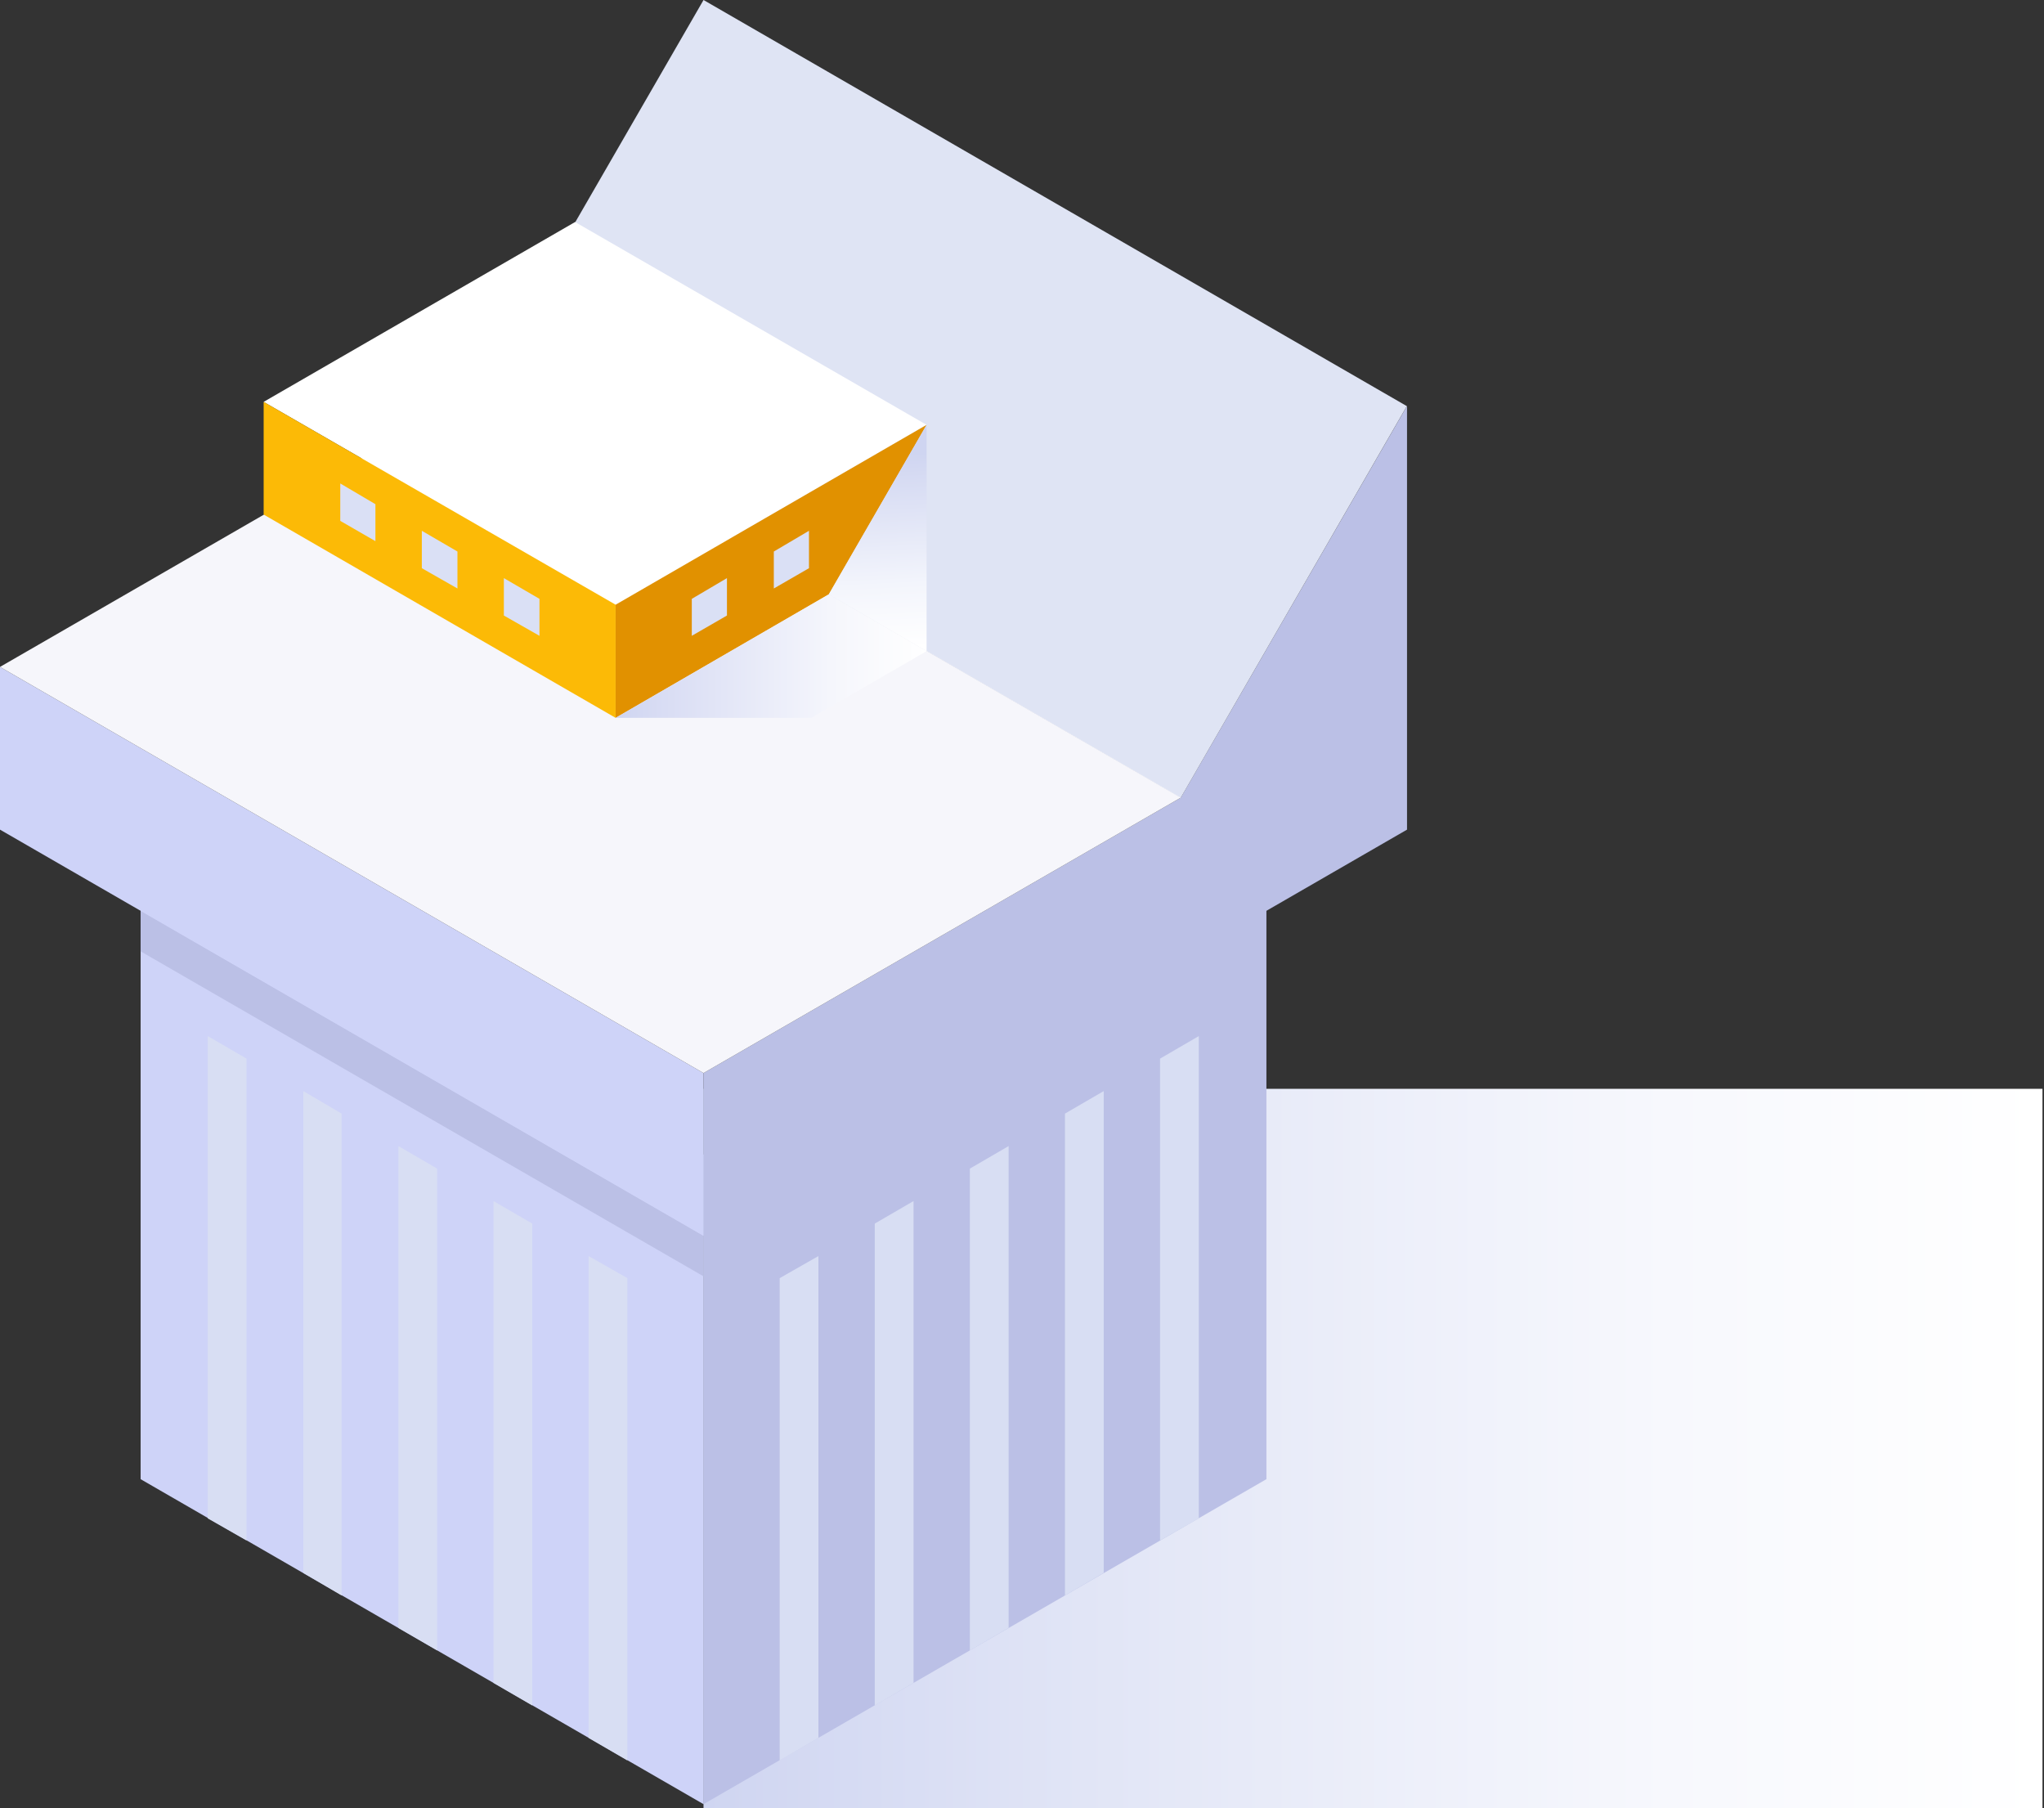
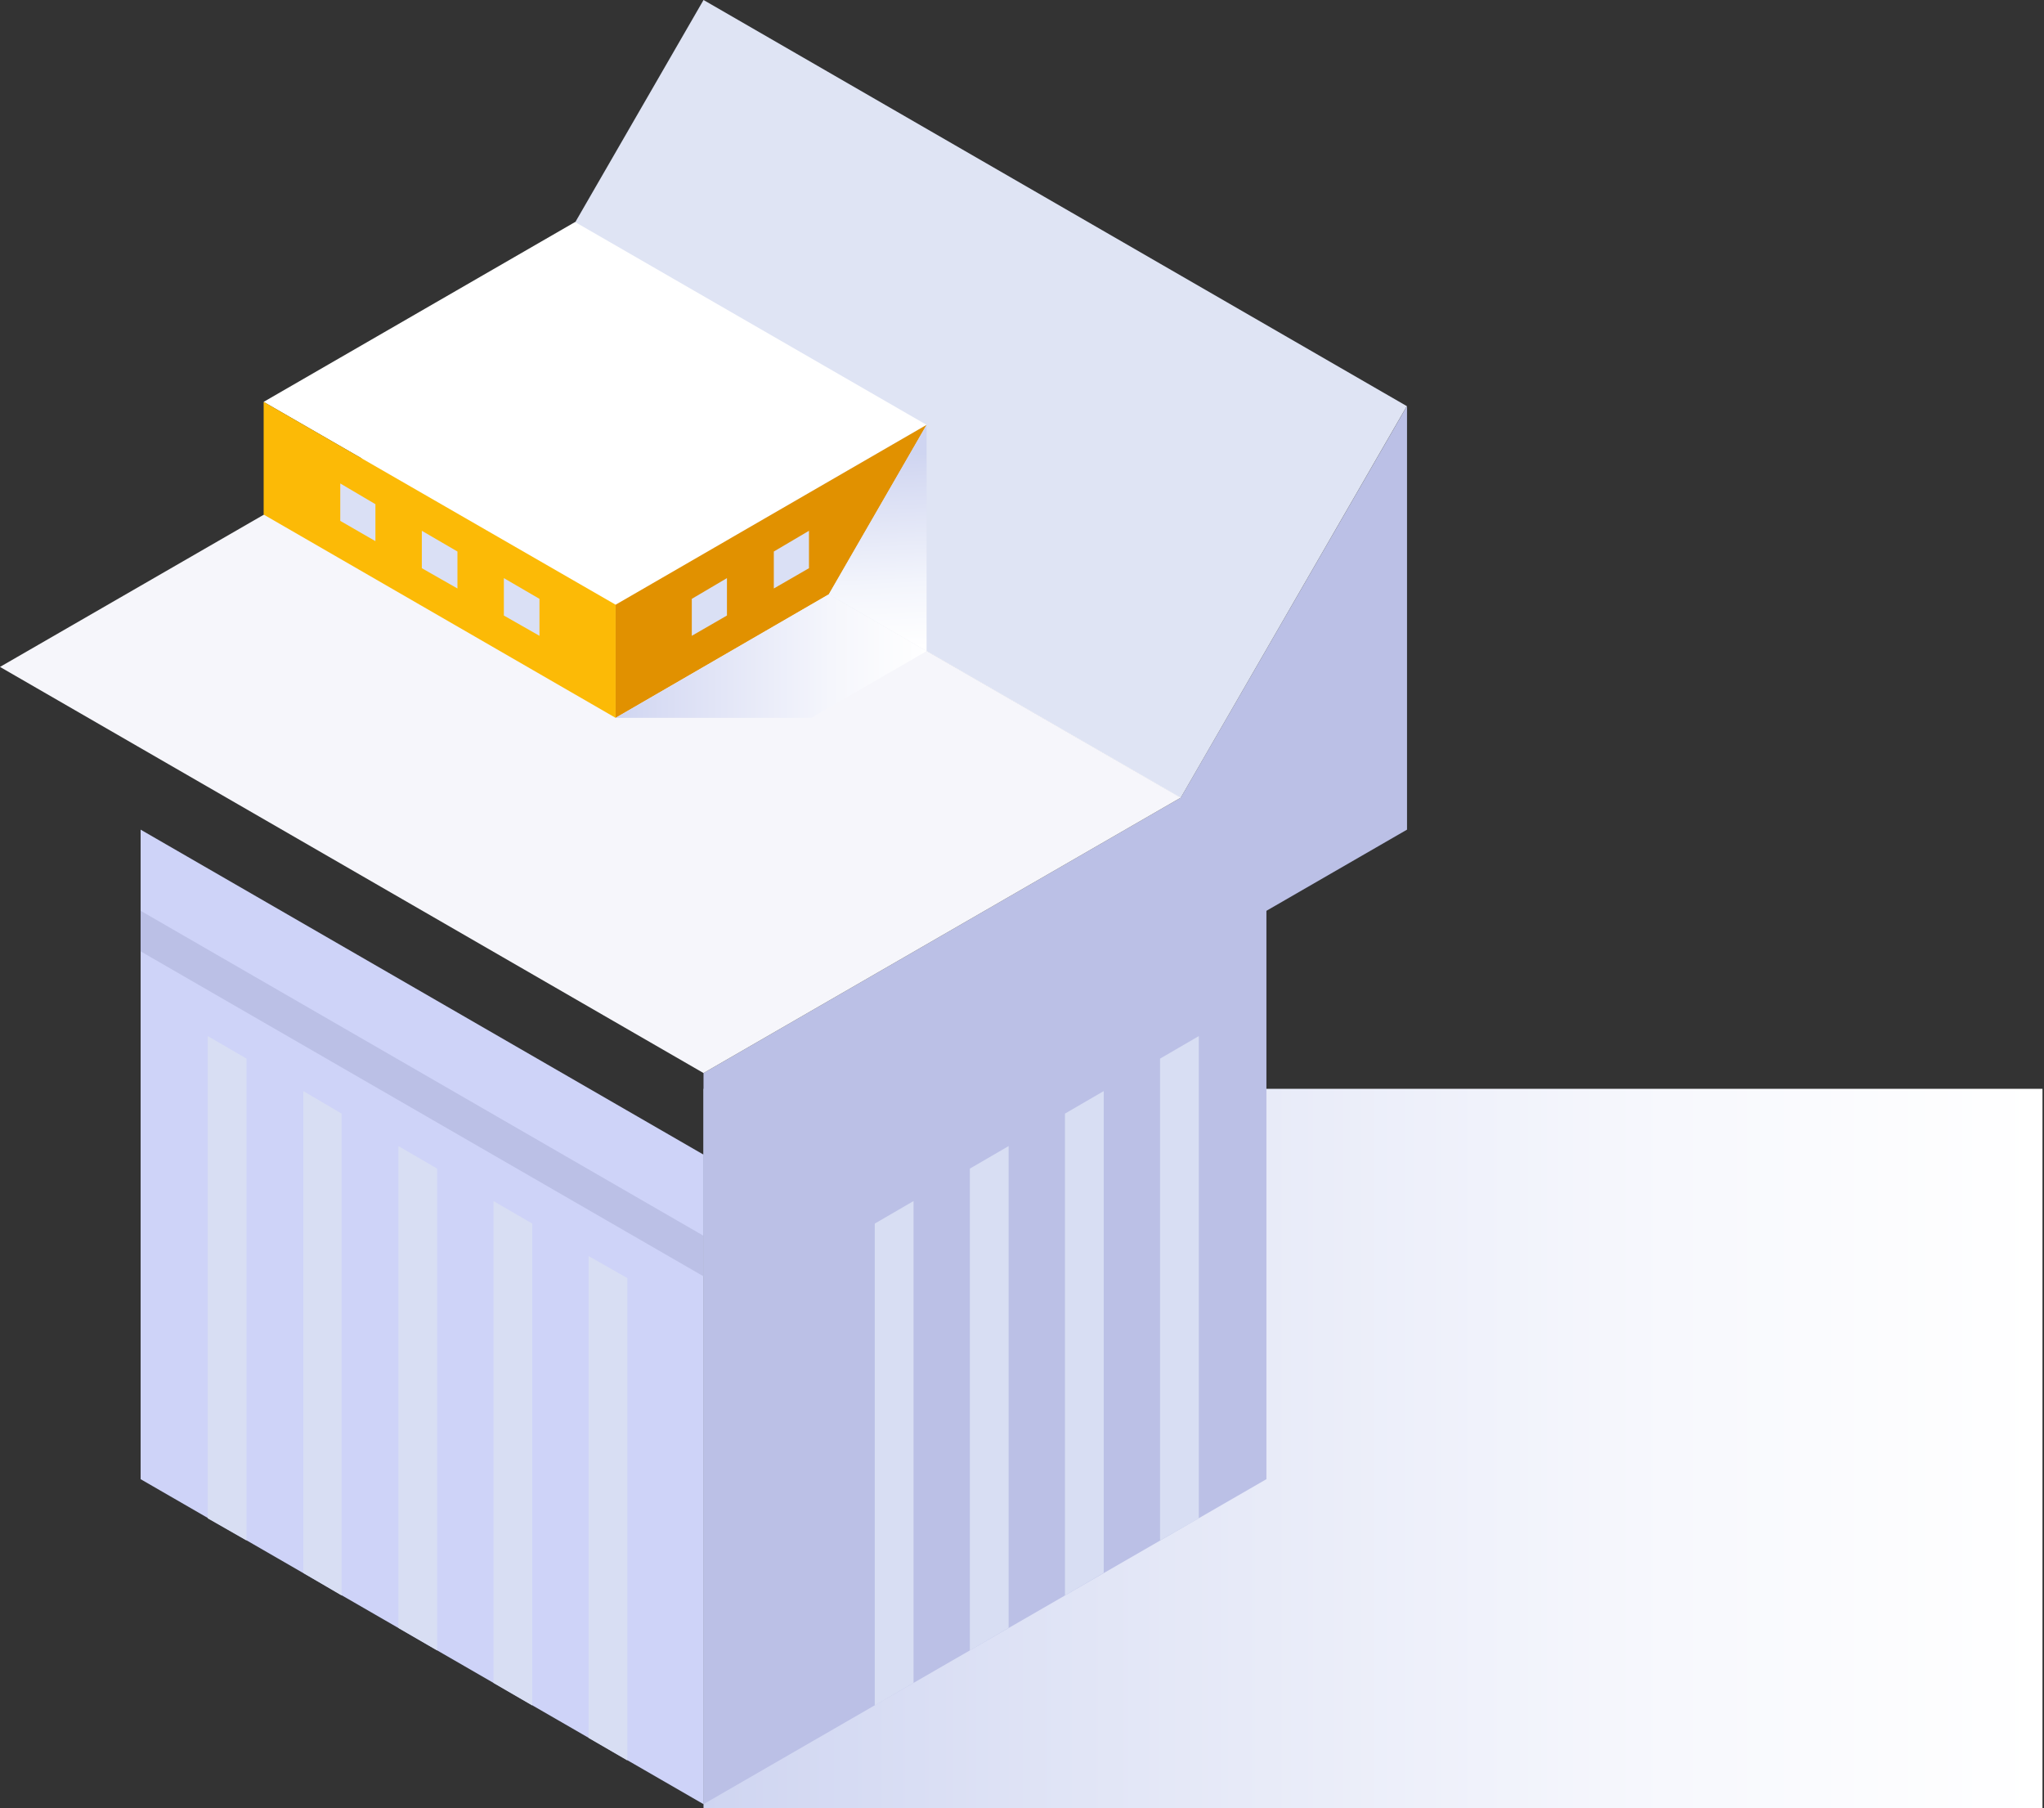
<svg xmlns="http://www.w3.org/2000/svg" width="710" height="628" viewBox="0 0 710 628" fill="none">
  <rect x="0" y="0" width="710" height="628" fill="#333333" stroke="none" />
  <g style="mix-blend-mode:multiply">
    <path d="M709.475 378.15H244.371V628H709.475V378.15Z" fill="url(#paint0_linear)" />
  </g>
  <path d="M244.371 626.591V401.006L439.9 288.135V513.72L244.371 626.591Z" fill="#BBC0E6" />
  <path d="M48.844 513.722V288.137L244.372 401.008V626.593L48.844 513.722Z" fill="#CED3F8" />
  <path d="M48.844 330.402V316.313L244.372 429.184V443.274L48.844 330.402Z" fill="#BBC0E6" />
  <path d="M410.155 277.021L244.371 372.672V429.185L488.742 288.136V140.981L410.155 277.021Z" fill="#BBC0E6" />
-   <path d="M244.371 429.186L0 288.136V231.622L244.371 372.672V429.186Z" fill="#CED3F8" />
  <path d="M244.376 -0.001L165.789 136.112L410.087 277.162L488.674 141.049L244.376 -0.001Z" fill="#DFE4F4" />
  <path d="M0 231.622L244.371 372.672L410.156 277.021L165.784 135.971L0 231.622Z" fill="#F6F6FB" />
  <path d="M213.844 210.019L321.862 147.557L199.755 77.11L91.581 139.573L213.844 210.019Z" fill="white" />
  <path d="M91.581 178.709L213.844 249.312V210.019L91.581 139.572V178.709Z" fill="#FCBA06" />
  <path d="M321.863 147.557L213.844 210.019V249.313L287.892 206.419L321.863 147.557Z" fill="#E19100" />
  <path d="M204.452 603.581L217.915 611.408V443.902L204.452 436.231V603.581Z" fill="#D8DEF3" />
  <path d="M171.42 584.481L184.883 592.309V424.959L171.42 417.132V584.481Z" fill="#D8DEF3" />
  <path d="M138.388 565.384L151.851 573.211V405.862L138.388 398.034V565.384Z" fill="#D8DEF3" />
  <path d="M105.359 546.285L118.665 554.112V386.762L105.359 378.935V546.285Z" fill="#D8DEF3" />
  <path d="M72.169 527.342L85.632 535.013V367.663L72.169 359.836V527.342Z" fill="#D8DEF3" />
-   <path d="M284.29 603.581L270.828 611.408V443.902L284.29 436.231V603.581Z" fill="#D8DEF3" />
+   <path d="M284.29 603.581V443.902L284.29 436.231V603.581Z" fill="#D8DEF3" />
  <path d="M317.322 584.481L303.859 592.309V424.959L317.322 417.132V584.481Z" fill="#D8DEF3" />
  <path d="M350.355 565.384L336.892 573.211V405.862L350.355 398.034V565.384Z" fill="#D8DEF3" />
  <path d="M383.384 546.285L369.922 554.112V386.762L383.384 378.935V546.285Z" fill="#D8DEF3" />
  <path d="M416.416 527.342L402.953 535.013V367.663L416.416 359.836V527.342Z" fill="#D8DEF3" />
  <path d="M118.194 180.9L130.404 187.945V175.108L118.194 167.906V180.9Z" fill="#DAE0F5" />
  <path d="M146.529 197.336L158.897 204.381V191.544L146.529 184.343V197.336Z" fill="#DAE0F5" />
  <path d="M175.02 213.775L187.387 220.819V207.983L175.02 200.781V213.775Z" fill="#DAE0F5" />
  <path d="M281.004 197.336L268.794 204.381V191.544L281.004 184.343V197.336Z" fill="#DAE0F5" />
  <path d="M252.512 213.775L240.301 220.819V207.983L252.512 200.781V213.775Z" fill="#DAE0F5" />
  <g style="mix-blend-mode:multiply">
    <path d="M321.861 226.144V147.557L287.891 206.419L321.861 226.144Z" fill="url(#paint1_linear)" />
  </g>
  <g style="mix-blend-mode:multiply">
    <path d="M287.892 206.418L213.844 249.312H281.786L321.863 226.143L287.892 206.418Z" fill="url(#paint2_linear)" />
  </g>
  <defs>
    <linearGradient id="paint0_linear" x1="244.35" y1="503.1" x2="709.457" y2="503.1" gradientUnits="userSpaceOnUse">
      <stop stop-color="#CFD5F1" />
      <stop offset="0.283" stop-color="#E1E5F6" />
      <stop offset="0.719" stop-color="#F7F8FD" />
      <stop offset="1" stop-color="white" />
    </linearGradient>
    <linearGradient id="paint1_linear" x1="304.055" y1="158.039" x2="307.186" y2="225.355" gradientUnits="userSpaceOnUse">
      <stop stop-color="#CFD5F1" />
      <stop offset="0.084" stop-color="#D4D9F2" />
      <stop offset="0.672" stop-color="#F3F5FC" />
      <stop offset="1" stop-color="white" />
    </linearGradient>
    <linearGradient id="paint2_linear" x1="213.812" y1="227.872" x2="321.928" y2="227.872" gradientUnits="userSpaceOnUse">
      <stop stop-color="#CFD5F1" />
      <stop offset="0.158" stop-color="#D9DDF4" />
      <stop offset="0.691" stop-color="#F5F6FC" />
      <stop offset="1" stop-color="white" />
    </linearGradient>
  </defs>
</svg>